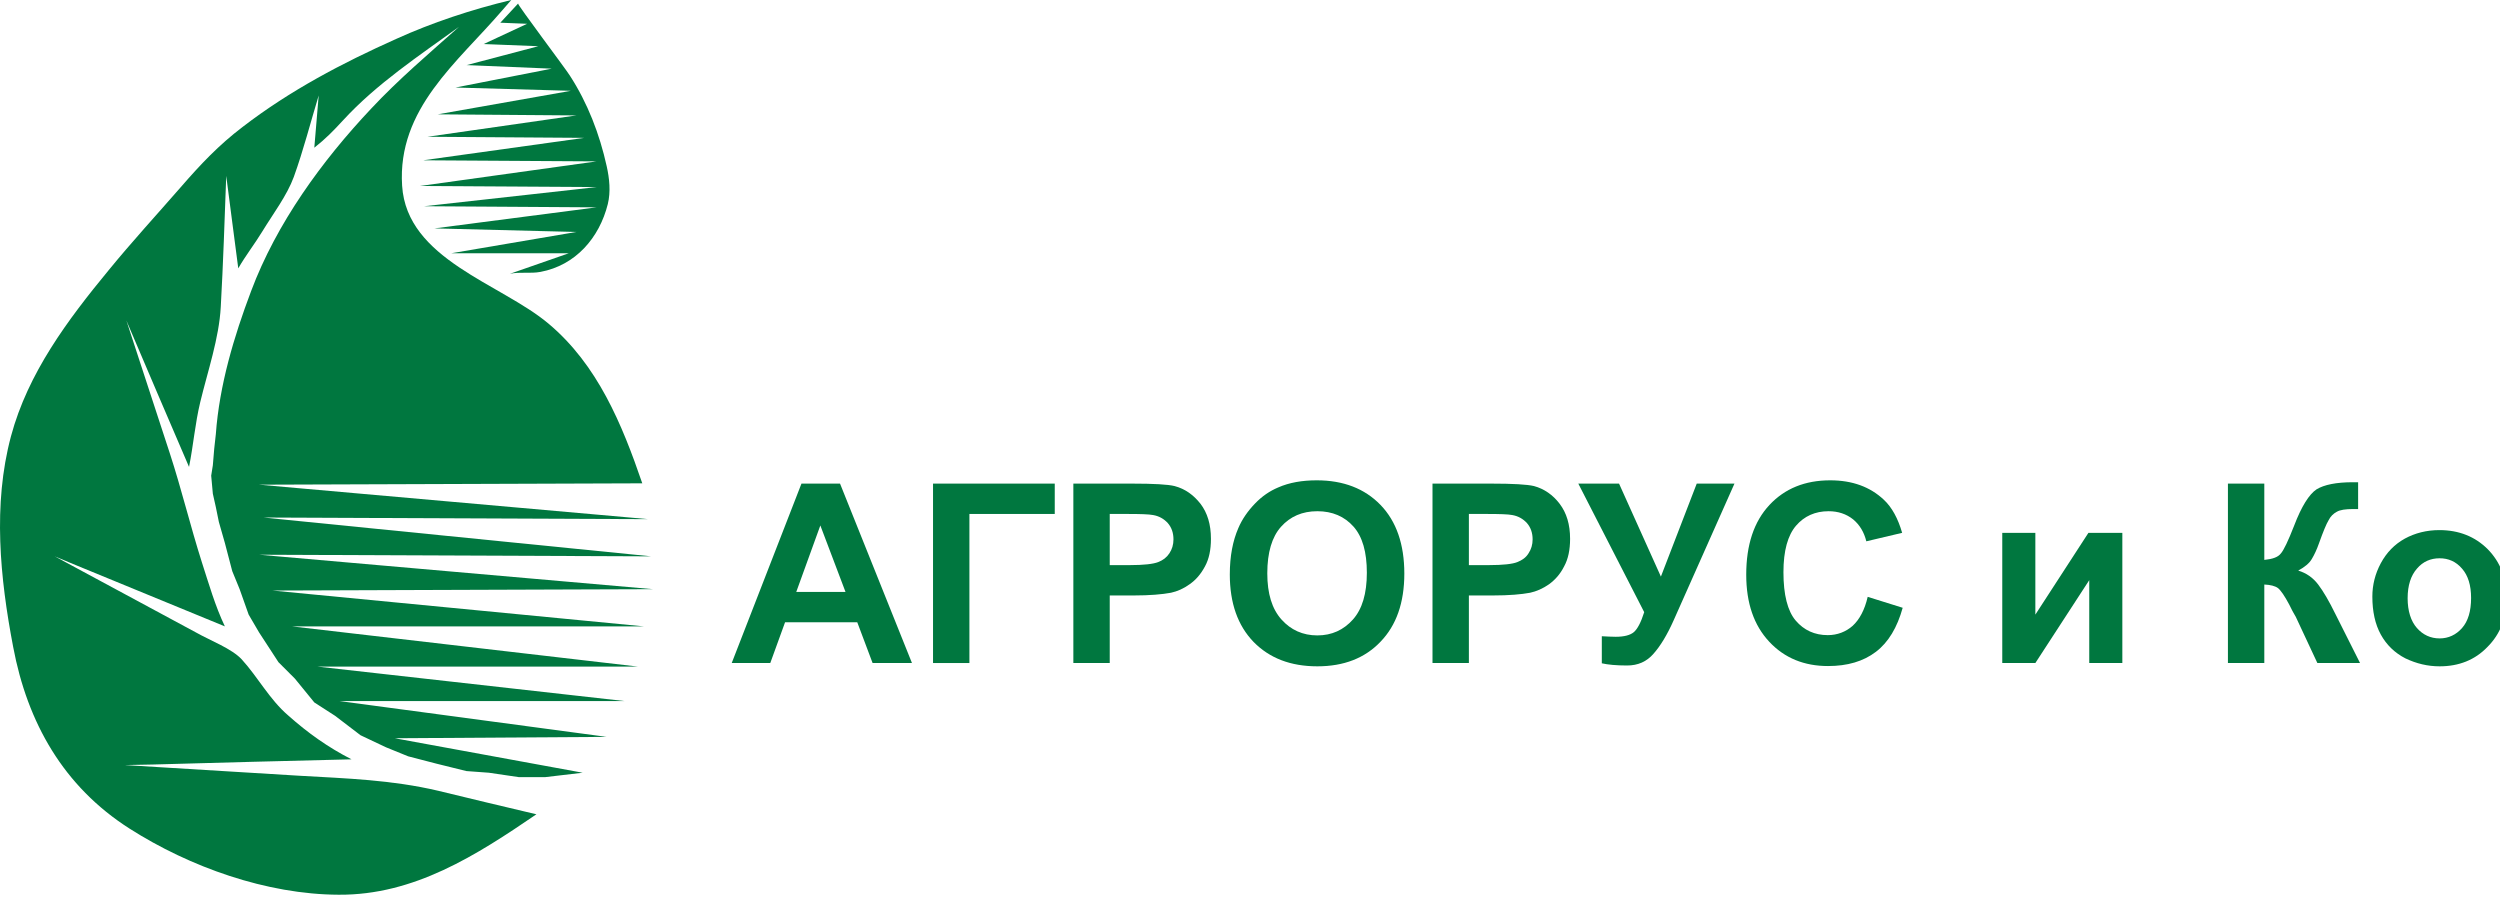
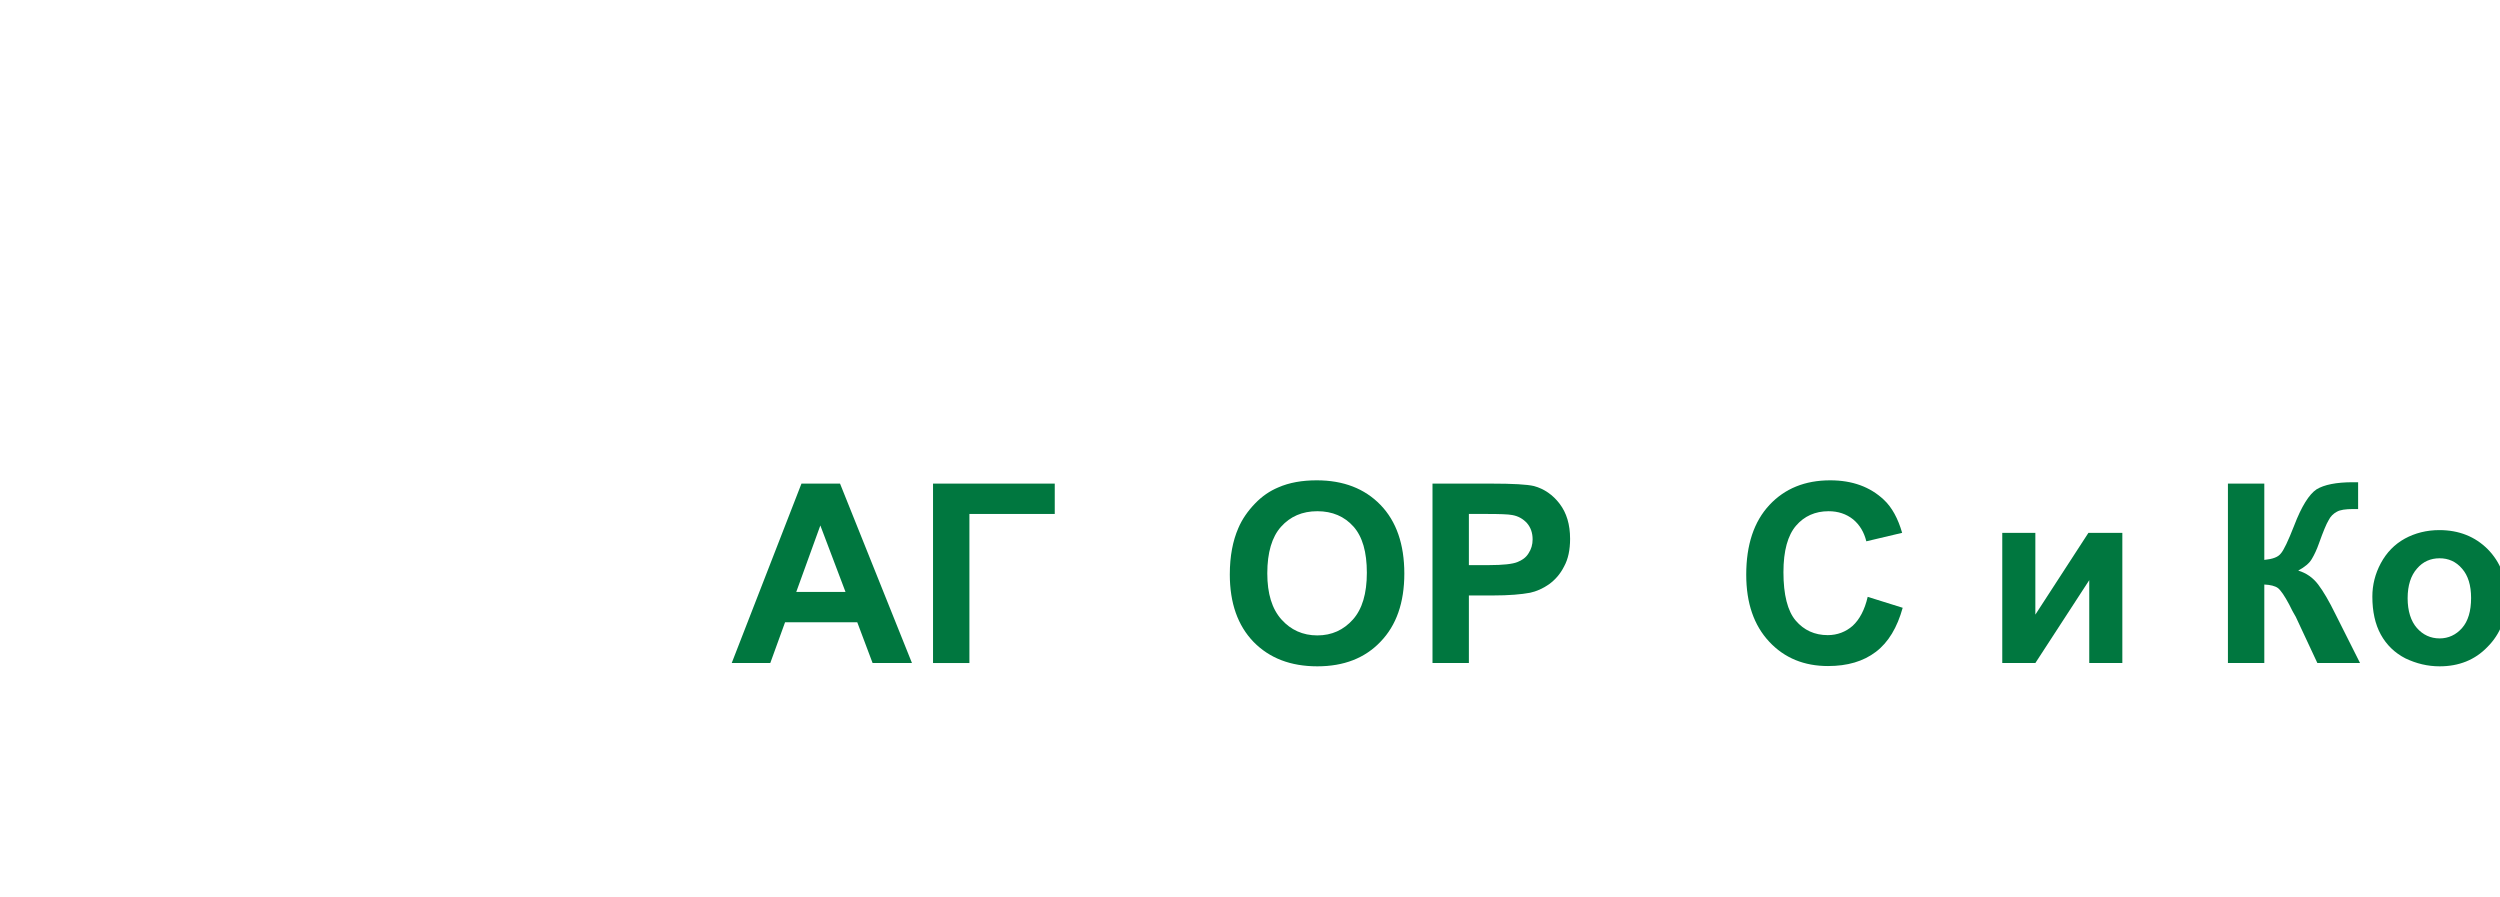
<svg xmlns="http://www.w3.org/2000/svg" width="170" height="61" style="">
-   <rect id="backgroundrect" width="100%" height="100%" x="0" y="0" fill="none" stroke="none" />
  <g class="currentLayer" style="">
    <title>Layer 1</title>
    <g id="svg_1" class="">
      <g stroke-width="0" id="svg_2"> </g>
      <path d="M62.014,45.086 L59.336,45.086 L58.294,42.315 L53.384,42.315 L52.379,45.086 L49.757,45.086 L54.5,32.885 L57.122,32.885 L62.014,45.086 zM57.494,40.25 L55.783,35.731 L54.146,40.25 L57.494,40.25 z" stroke="none" fill="#00773F" fill-rule="nonzero" id="svg_3" />
      <g stroke-width="0" id="svg_4"> </g>
      <path d="M63.446,32.885 L71.723,32.885 L71.723,34.949 L65.92,34.949 L65.92,45.086 L63.446,45.086 L63.446,32.885 " stroke="none" fill="#00773F" fill-rule="nonzero" id="svg_5" />
      <g stroke-width="0" id="svg_6"> </g>
-       <path d="M72.988,45.086 L72.988,32.885 L76.95,32.885 C78.457,32.885 79.424,32.941 79.87,33.052 C80.577,33.238 81.154,33.647 81.637,34.261 C82.102,34.875 82.344,35.656 82.344,36.642 C82.344,37.386 82.214,38.018 81.935,38.521 C81.656,39.041 81.321,39.432 80.893,39.73 C80.484,40.027 80.056,40.213 79.628,40.306 C79.033,40.418 78.178,40.492 77.08,40.492 L77.08,40.492 L75.462,40.492 L75.462,45.086 L72.988,45.086 zM75.462,34.949 L75.462,38.428 L76.82,38.428 C77.787,38.428 78.419,38.353 78.754,38.223 C79.089,38.093 79.331,37.907 79.517,37.628 C79.703,37.349 79.796,37.033 79.796,36.679 C79.796,36.233 79.666,35.861 79.405,35.563 C79.145,35.284 78.829,35.098 78.419,35.024 C78.122,34.968 77.545,34.949 76.652,34.949 L76.652,34.949 L75.462,34.949 z" stroke="none" fill="#00773F" fill-rule="nonzero" id="svg_7" />
      <g stroke-width="0" id="svg_8"> </g>
      <path d="M83.627,39.06 C83.627,37.814 83.832,36.772 84.204,35.917 C84.464,35.303 84.855,34.745 85.339,34.243 C85.822,33.74 86.343,33.387 86.92,33.145 C87.682,32.81 88.556,32.662 89.542,32.662 C91.346,32.662 92.797,33.22 93.876,34.336 C94.955,35.452 95.494,37.014 95.494,39.004 C95.494,40.976 94.955,42.52 93.876,43.636 C92.816,44.752 91.384,45.31 89.579,45.31 C87.757,45.31 86.324,44.752 85.246,43.654 C84.167,42.538 83.627,41.013 83.627,39.06 zM86.176,38.986 C86.176,40.362 86.492,41.404 87.143,42.129 C87.775,42.836 88.594,43.208 89.579,43.208 C90.565,43.208 91.365,42.836 91.997,42.129 C92.63,41.422 92.946,40.362 92.946,38.948 C92.946,37.535 92.648,36.493 92.035,35.805 C91.421,35.117 90.602,34.763 89.579,34.763 C88.556,34.763 87.738,35.117 87.106,35.824 C86.492,36.512 86.176,37.572 86.176,38.986 z" stroke="none" fill="#00773F" fill-rule="nonzero" id="svg_9" />
      <g stroke-width="0" id="svg_10"> </g>
      <path d="M97.41,45.086 L97.41,32.885 L101.372,32.885 C102.878,32.885 103.846,32.941 104.311,33.052 C104.999,33.238 105.594,33.647 106.059,34.261 C106.524,34.875 106.766,35.656 106.766,36.642 C106.766,37.386 106.636,38.018 106.357,38.521 C106.096,39.041 105.743,39.432 105.334,39.73 C104.906,40.027 104.478,40.213 104.05,40.306 C103.455,40.418 102.618,40.492 101.502,40.492 L101.502,40.492 L99.884,40.492 L99.884,45.086 L97.41,45.086 zM99.884,34.949 L99.884,38.428 L101.242,38.428 C102.209,38.428 102.86,38.353 103.176,38.223 C103.511,38.093 103.771,37.907 103.939,37.628 C104.125,37.349 104.218,37.033 104.218,36.679 C104.218,36.233 104.087,35.861 103.827,35.563 C103.567,35.284 103.25,35.098 102.841,35.024 C102.562,34.968 101.967,34.949 101.074,34.949 L101.074,34.949 L99.884,34.949 z" stroke="none" fill="#00773F" fill-rule="nonzero" id="svg_11" />
      <g stroke-width="0" id="svg_12"> </g>
-       <path d="M107.324,32.885 L110.095,32.885 L112.941,39.209 L115.378,32.885 L117.944,32.885 L113.815,42.166 C113.369,43.171 112.904,43.933 112.439,44.454 C111.974,44.993 111.379,45.254 110.635,45.254 C109.909,45.254 109.333,45.198 108.923,45.105 L108.923,45.105 L108.923,43.264 C109.277,43.282 109.593,43.301 109.872,43.301 C110.449,43.301 110.858,43.189 111.1,42.985 C111.341,42.78 111.583,42.334 111.806,41.627 L111.806,41.627 L107.324,32.885 z" stroke="none" fill="#00773F" fill-rule="nonzero" id="svg_13" />
      <g stroke-width="0" id="svg_14"> </g>
      <path d="M127.003,40.585 L129.383,41.329 C129.011,42.668 128.416,43.673 127.561,44.324 C126.705,44.975 125.626,45.291 124.306,45.291 C122.687,45.291 121.348,44.752 120.307,43.636 C119.265,42.52 118.744,41.013 118.744,39.079 C118.744,37.051 119.265,35.47 120.325,34.336 C121.367,33.22 122.743,32.662 124.454,32.662 C125.961,32.662 127.17,33.108 128.1,33.982 C128.658,34.503 129.067,35.266 129.346,36.233 L129.346,36.233 L126.91,36.809 C126.761,36.196 126.463,35.693 126.017,35.321 C125.552,34.949 124.994,34.763 124.343,34.763 C123.431,34.763 122.687,35.098 122.129,35.749 C121.571,36.4 121.274,37.442 121.274,38.911 C121.274,40.436 121.553,41.552 122.111,42.203 C122.669,42.854 123.394,43.189 124.287,43.189 C124.938,43.189 125.515,42.966 125.98,42.557 C126.445,42.129 126.798,41.478 127.003,40.585 z" stroke="none" fill="#00773F" fill-rule="nonzero" id="svg_15" />
      <g stroke-width="0" id="svg_16"> </g>
      <path d="M136.154,36.233 L138.404,36.233 L138.404,41.794 L142.013,36.233 L144.319,36.233 L144.319,45.086 L142.069,45.086 L142.069,39.451 L138.404,45.086 L136.154,45.086 L136.154,36.233 " stroke="none" fill="#00773F" fill-rule="nonzero" id="svg_17" />
      <g stroke-width="0" id="svg_18"> </g>
      <path d="M151.499,32.885 L153.973,32.885 L153.973,38.074 C154.531,38.018 154.903,37.888 155.089,37.646 C155.293,37.423 155.591,36.791 156,35.749 C156.502,34.429 157.023,33.61 157.525,33.275 C158.046,32.959 158.864,32.792 159.999,32.792 C160.055,32.792 160.185,32.792 160.352,32.792 L160.352,32.792 L160.352,34.615 L160.018,34.615 C159.497,34.615 159.125,34.67 158.902,34.801 C158.66,34.931 158.474,35.117 158.344,35.377 C158.195,35.619 157.972,36.158 157.693,36.94 C157.544,37.367 157.376,37.721 157.209,38 C157.042,38.297 156.725,38.558 156.279,38.8 C156.837,38.967 157.283,39.283 157.637,39.748 C157.99,40.213 158.381,40.883 158.809,41.757 L158.809,41.757 L160.483,45.086 L157.581,45.086 L156.112,41.943 C156.093,41.906 156.037,41.813 155.963,41.683 C155.944,41.645 155.833,41.459 155.665,41.106 C155.349,40.511 155.089,40.139 154.903,39.99 C154.698,39.841 154.382,39.767 153.973,39.748 L153.973,39.748 L153.973,45.086 L151.499,45.086 L151.499,32.885 z" stroke="none" fill="#00773F" fill-rule="nonzero" id="svg_19" />
      <g stroke-width="0" id="svg_20"> </g>
      <path d="M161.32,40.567 C161.32,39.785 161.506,39.023 161.896,38.297 C162.287,37.572 162.826,37.014 163.533,36.623 C164.221,36.251 165.002,36.047 165.877,36.047 C167.216,36.047 168.313,36.493 169.169,37.349 C170.024,38.223 170.452,39.32 170.452,40.66 C170.452,41.999 170.024,43.115 169.15,43.989 C168.295,44.882 167.197,45.31 165.895,45.31 C165.077,45.31 164.314,45.124 163.57,44.77 C162.845,44.398 162.287,43.859 161.896,43.152 C161.506,42.445 161.32,41.571 161.32,40.567 zM163.719,40.678 C163.719,41.552 163.942,42.241 164.351,42.706 C164.761,43.171 165.281,43.412 165.895,43.412 C166.49,43.412 167.011,43.171 167.42,42.706 C167.83,42.241 168.034,41.552 168.034,40.66 C168.034,39.804 167.83,39.134 167.42,38.669 C167.011,38.186 166.49,37.963 165.895,37.963 C165.281,37.963 164.761,38.186 164.351,38.669 C163.942,39.134 163.719,39.804 163.719,40.678 z" stroke="none" fill="#00773F" fill-rule="nonzero" id="svg_21" />
      <g stroke-width="0" id="svg_22"> </g>
-       <path d="M35.23,0.242 C35.174,0.316 38.485,4.706 38.746,5.134 C39.955,6.994 40.773,9.114 41.257,11.309 C41.443,12.146 41.536,13.039 41.331,13.876 C40.754,16.182 39.136,18.042 36.755,18.488 C36.067,18.619 35.36,18.47 34.672,18.619 C35.993,18.154 37.332,17.689 38.671,17.224 L38.671,17.224 L30.673,17.224 L39.192,15.773 L29.539,15.531 L40.568,14.099 L28.85,14.024 L40.568,12.722 L28.553,12.648 L40.568,10.974 L28.776,10.9 L39.731,9.374 L29.074,9.3 L39.192,7.849 L29.762,7.775 L38.82,6.175 L30.971,5.952 L37.518,4.669 L31.733,4.427 L36.607,3.143 L32.887,2.995 L35.844,1.618 L34.021,1.544 L35.23,0.242 z" stroke="none" fill="#00773F" fill-rule="nonzero" id="svg_23" />
      <g stroke-width="0" id="svg_24"> </g>
-       <path d="M15.291,36.921 L14.882,35.489 L14.677,34.484 L14.473,33.573 L14.361,32.345 L14.473,31.639 L14.566,30.523 L14.677,29.518 C14.919,26.189 15.905,22.897 17.077,19.79 C18.806,15.178 21.894,10.937 25.242,7.384 C27.102,5.394 29.185,3.627 31.213,1.823 C28.516,3.776 25.614,5.692 23.326,8.184 C22.675,8.891 22.154,9.43 21.373,10.044 C21.466,8.872 21.578,7.663 21.671,6.491 C21.113,8.333 20.629,10.23 19.978,12.034 C19.513,13.299 18.565,14.545 17.839,15.736 C17.318,16.591 16.705,17.372 16.202,18.247 C15.923,16.163 15.663,14.062 15.384,11.96 C15.272,14.936 15.179,17.912 15.012,20.869 C14.9,22.99 14.119,25.259 13.617,27.342 C13.264,28.811 13.152,30.262 12.854,31.75 C11.422,28.439 10.009,25.11 8.595,21.799 C9.581,24.812 10.567,27.826 11.552,30.839 C12.352,33.294 12.947,35.786 13.729,38.242 C14.212,39.73 14.621,41.18 15.291,42.594 C11.906,41.199 8.539,39.823 5.154,38.428 C4.67,38.223 4.205,38.037 3.722,37.832 C6.921,39.562 10.12,41.273 13.319,43.003 C14.305,43.561 15.756,44.101 16.444,44.845 C17.56,46.072 18.323,47.56 19.606,48.658 C20.945,49.848 22.303,50.815 23.903,51.634 C19.402,51.745 14.9,51.857 10.399,51.987 C9.767,52.006 9.116,52.006 8.483,52.024 C12.445,52.266 16.388,52.508 20.35,52.75 C23.587,52.936 26.637,53.029 29.799,53.773 C32.031,54.312 34.244,54.851 36.476,55.372 C32.384,58.162 28.162,60.878 23.029,60.841 C18.137,60.822 12.91,58.962 8.8,56.339 C4.317,53.475 1.862,49.141 0.895,43.989 C0.002,39.302 -0.5,34.336 0.746,29.667 C1.899,25.37 4.596,21.762 7.386,18.377 C8.967,16.442 10.66,14.601 12.296,12.722 C13.654,11.16 14.863,9.877 16.5,8.63 C19.718,6.157 23.252,4.297 26.953,2.641 C29.371,1.544 32.05,0.651 34.765,-2.672061523156799e-7 L34.765,-2.672061523156799e-7 L34.151,0.707 C31.12,4.241 27.009,7.384 27.344,12.629 C27.66,17.651 34.04,19.27 37.295,22.004 C40.643,24.812 42.298,28.849 43.675,32.866 L43.675,32.866 L17.616,32.959 L44.084,35.303 L17.914,35.191 L44.288,37.832 L17.616,37.721 L44.4,40.064 L18.527,40.157 L43.786,42.594 L19.848,42.594 L43.377,45.328 L21.578,45.328 L42.466,47.672 L23.084,47.672 L41.257,50.108 L26.842,50.201 L39.62,52.545 L37.09,52.843 L35.267,52.843 L33.24,52.545 L31.715,52.433 L29.687,51.931 L27.753,51.429 L26.246,50.815 L24.517,49.997 L22.787,48.676 L21.373,47.765 L20.053,46.147 L18.937,45.031 L17.616,43.003 L16.909,41.794 L16.295,40.064 L15.793,38.837 L15.291,36.921 z" stroke="none" fill="#00773F" fill-rule="nonzero" id="svg_25" />
    </g>
  </g>
</svg>